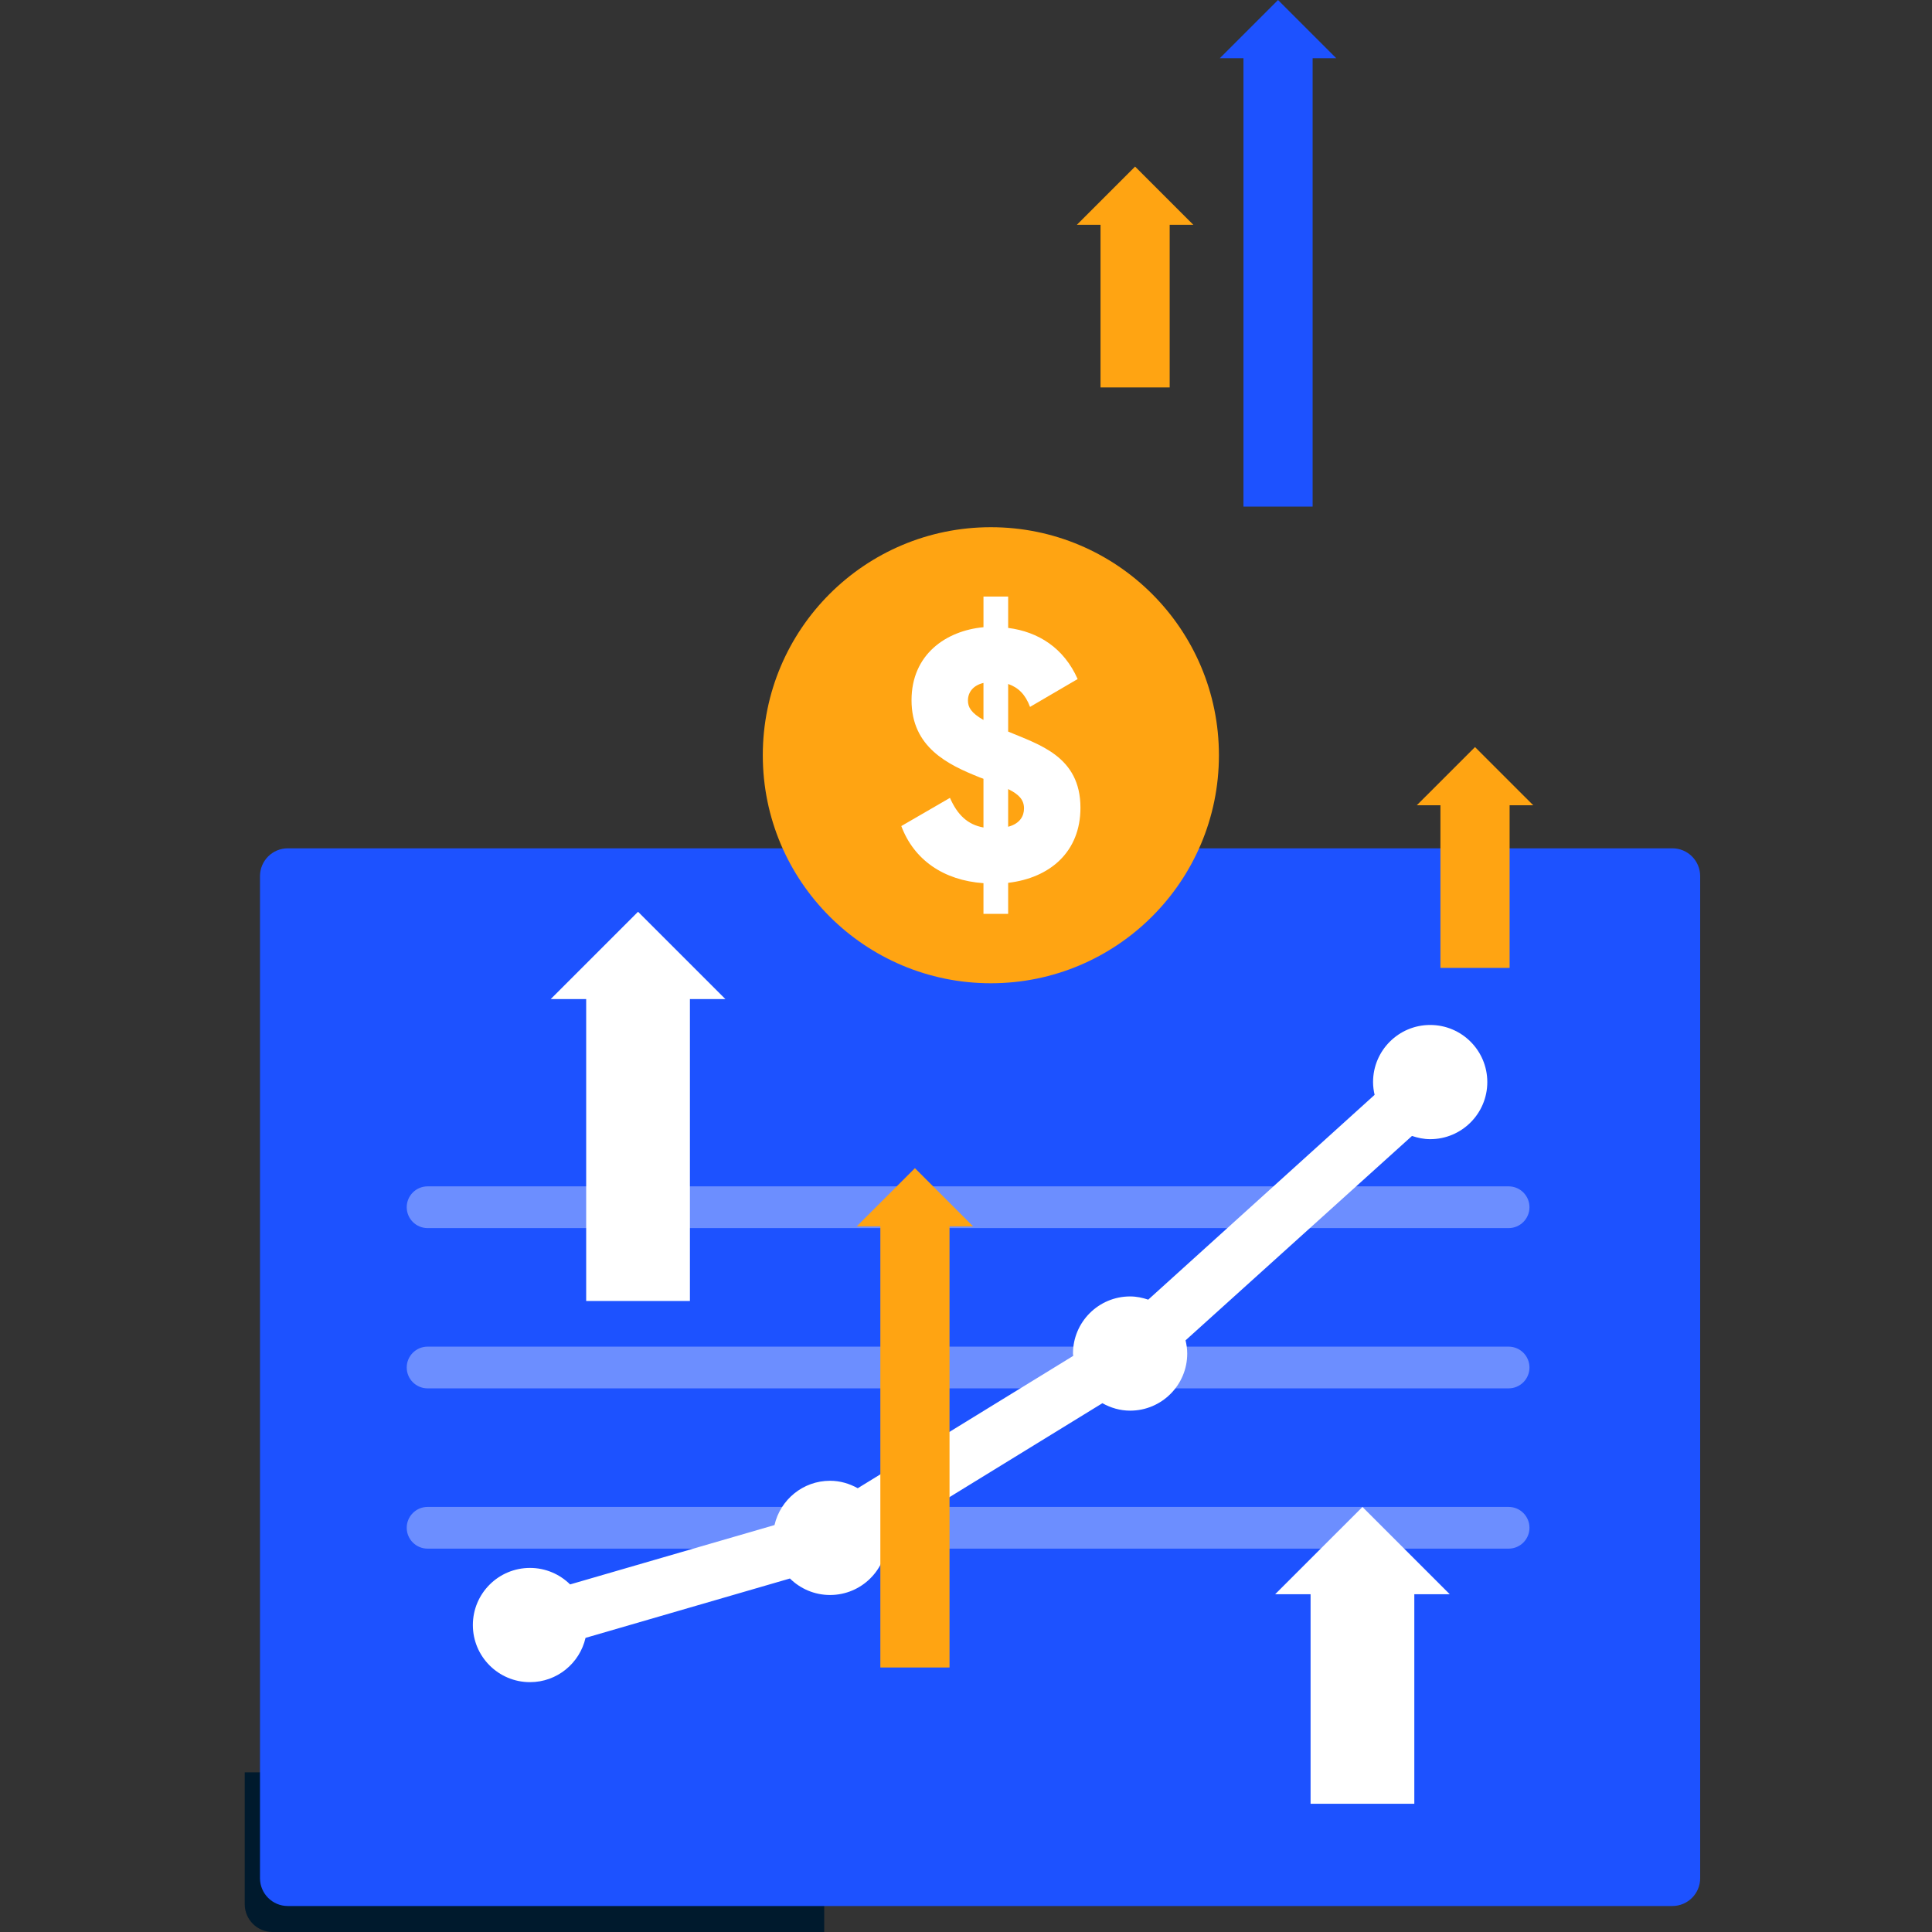
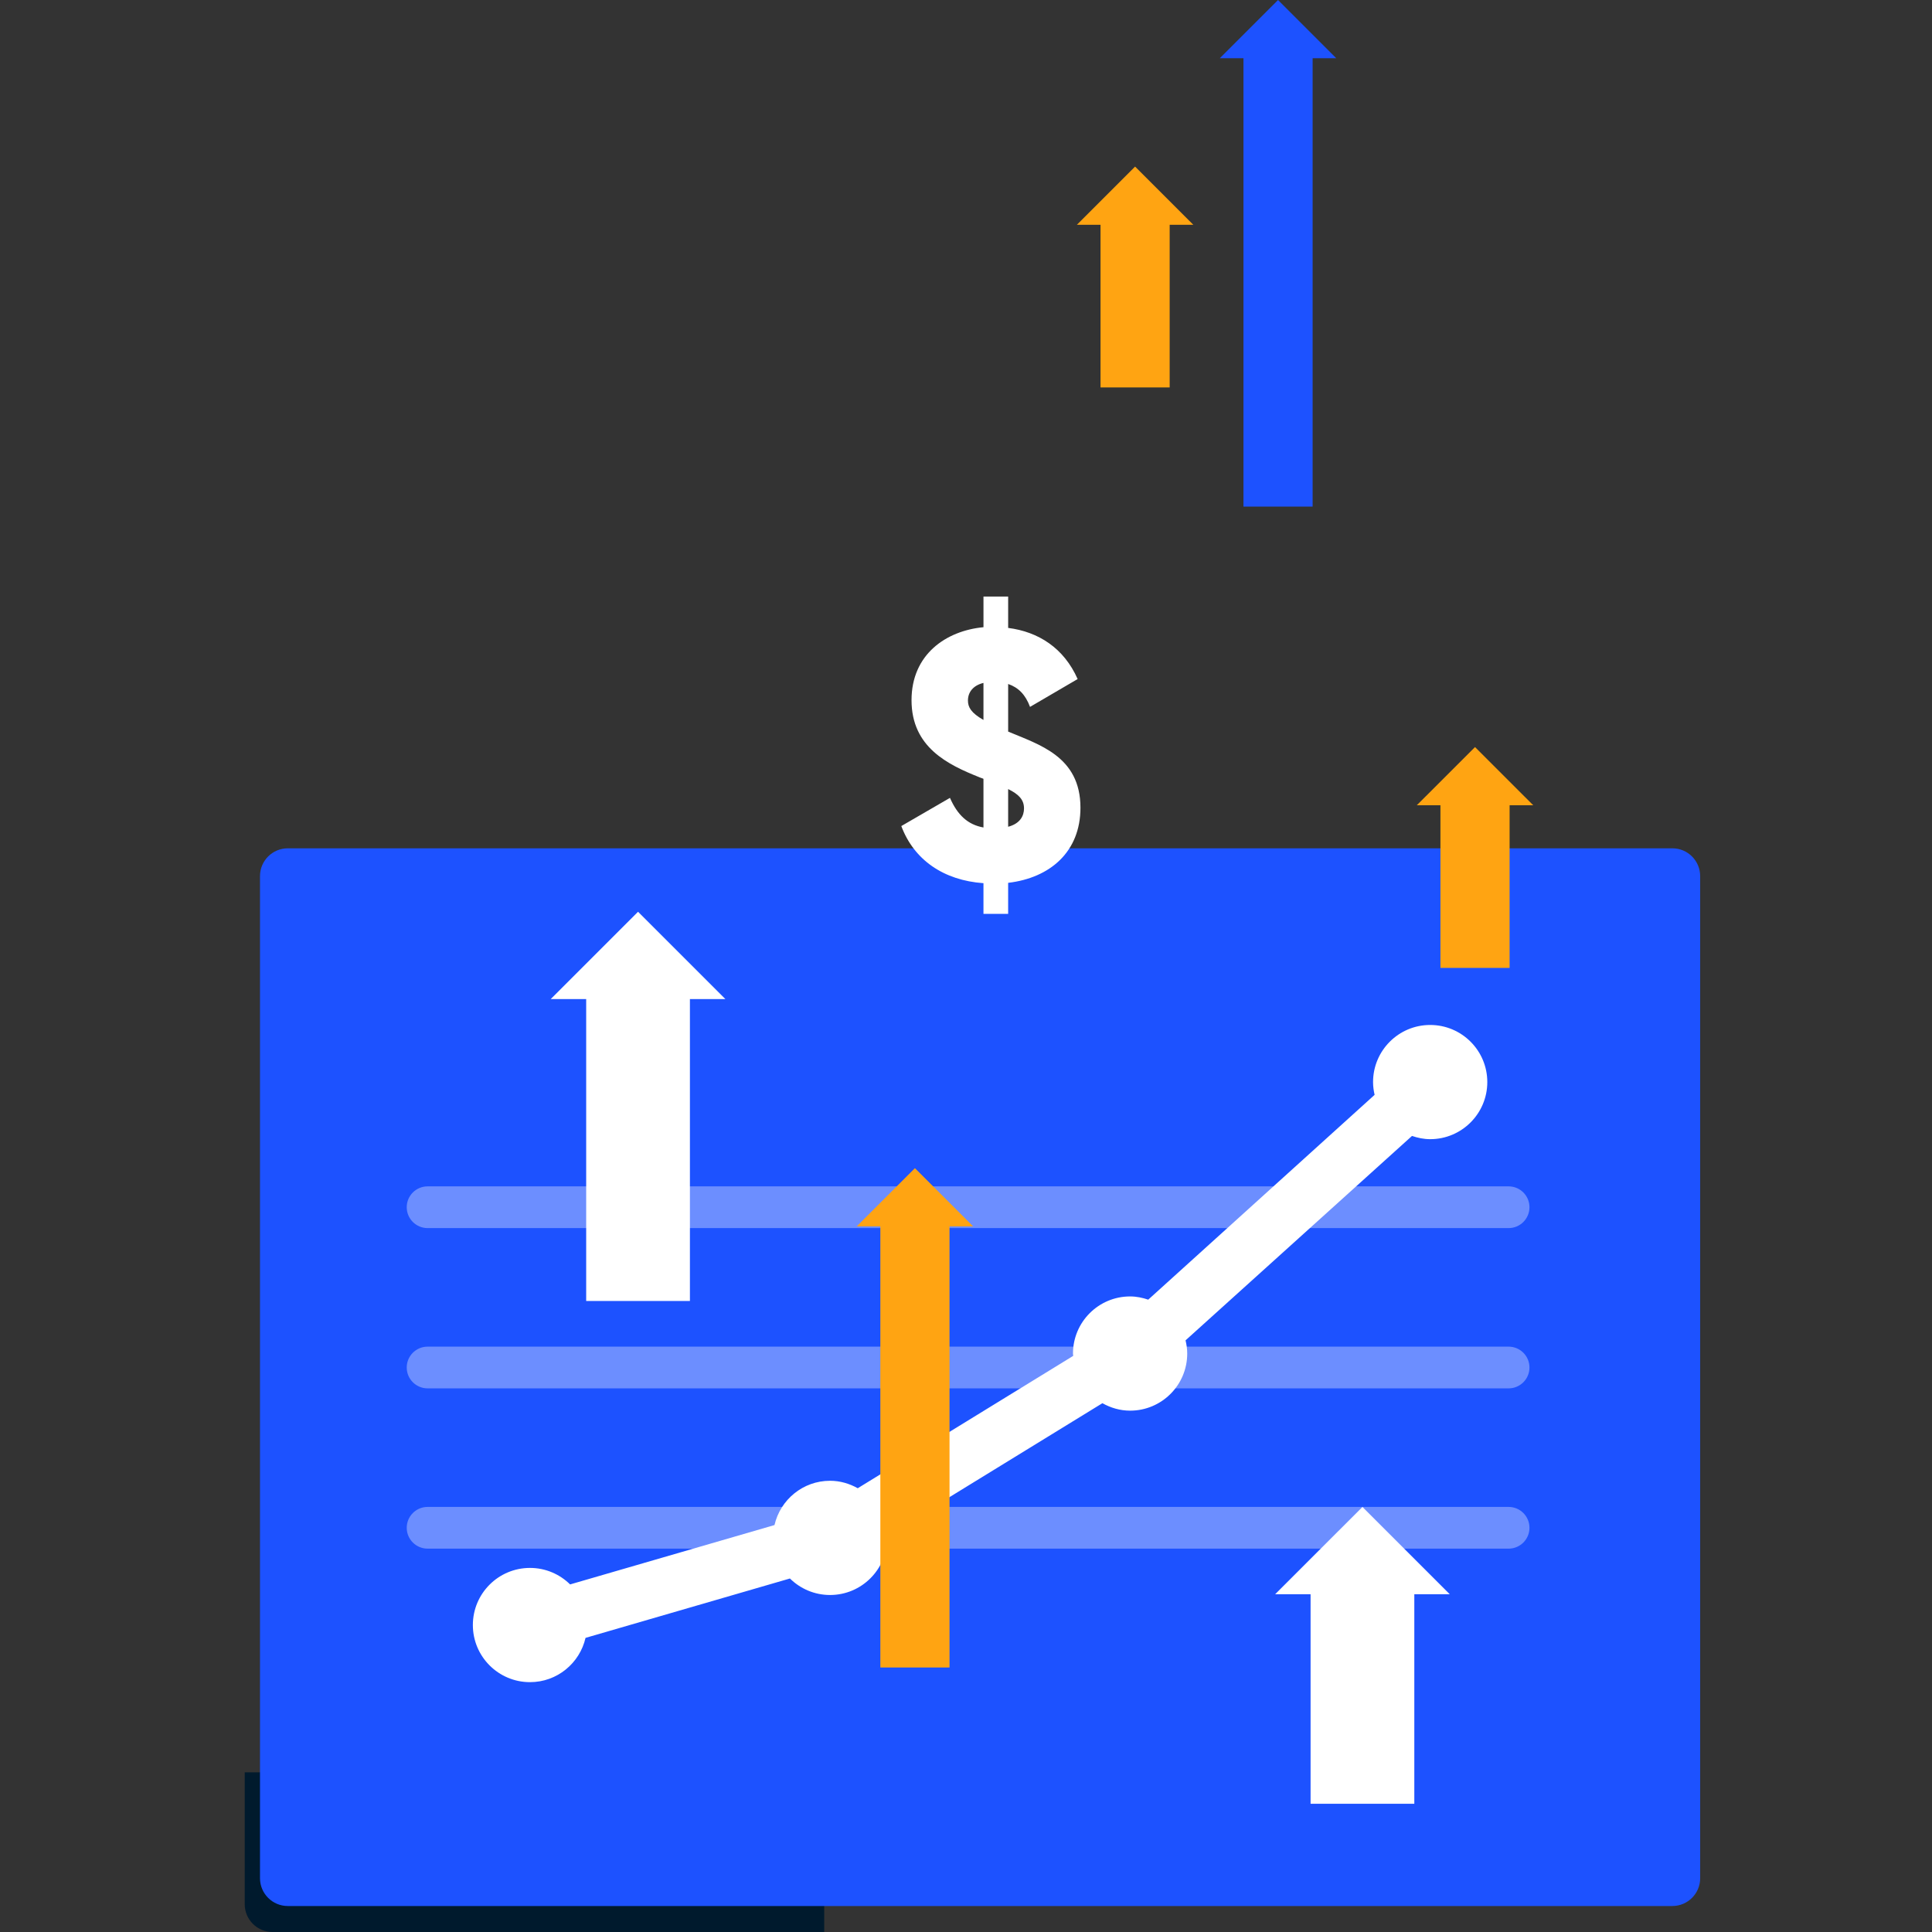
<svg xmlns="http://www.w3.org/2000/svg" width="150" height="150" viewBox="0 0 150 150" fill="none">
  <rect x="0" y="0" width="150" height="150" fill="#333333" stroke="none" />
  <path d="M61.832 137.605H19V147.84C19 149.033 19.966 150 21.16 150H63.992V139.765C63.992 138.573 63.025 137.605 61.832 137.605Z" fill="#001A2D" />
  <path d="M129.841 147.983H22.345C21.152 147.983 20.186 147.016 20.186 145.823V68.023C20.186 66.83 21.152 65.863 22.345 65.863H129.841C131.035 65.863 132.001 66.83 132.001 68.023V145.823C132.001 147.015 131.035 147.983 129.841 147.983Z" fill="#1D52FF" />
  <path d="M117.129 95.349H33.198C32.303 95.349 31.578 94.623 31.578 93.729C31.578 92.835 32.303 92.109 33.198 92.109H117.129C118.024 92.109 118.748 92.835 118.748 93.729C118.748 94.623 118.023 95.349 117.129 95.349ZM118.748 106.173C118.748 105.279 118.024 104.553 117.129 104.553H33.198C32.303 104.553 31.578 105.279 31.578 106.173C31.578 107.067 32.303 107.792 33.198 107.792H117.129C118.023 107.792 118.748 107.067 118.748 106.173ZM118.748 118.617C118.748 117.723 118.024 116.997 117.129 116.997H33.198C32.303 116.997 31.578 117.723 31.578 118.617C31.578 119.511 32.303 120.236 33.198 120.236H117.129C118.023 120.236 118.748 119.511 118.748 118.617Z" fill="#6C8EFF" />
  <path d="M111.039 79.578C108.59 79.578 106.604 81.564 106.604 84.013C106.604 84.355 106.651 84.684 106.724 85.004L89.148 100.905C88.703 100.755 88.236 100.655 87.741 100.655C85.292 100.655 83.306 102.641 83.306 105.09C83.306 105.151 83.322 105.209 83.325 105.269L66.595 115.546C65.955 115.189 65.23 114.967 64.445 114.967C62.339 114.967 60.585 116.438 60.132 118.405L44.263 123.014C43.461 122.224 42.363 121.733 41.148 121.733C38.699 121.733 36.713 123.718 36.713 126.167C36.713 128.616 38.699 130.602 41.148 130.602C43.254 130.602 45.008 129.131 45.461 127.164L61.33 122.554C62.132 123.345 63.23 123.835 64.445 123.835C66.894 123.835 68.88 121.849 68.88 119.401C68.88 119.339 68.864 119.282 68.861 119.221L85.591 108.944C86.231 109.302 86.957 109.523 87.741 109.523C90.19 109.523 92.176 107.538 92.176 105.089C92.176 104.735 92.124 104.395 92.046 104.064L109.627 88.194C110.073 88.344 110.542 88.445 111.039 88.445C113.488 88.445 115.474 86.459 115.474 84.01C115.473 81.564 113.488 79.578 111.039 79.578Z" fill="white" />
  <path d="M68.35 129.465V95.215H66.516L71.035 90.696L75.555 95.215H73.721V129.465H68.35Z" fill="#FFA412" />
  <path d="M85.444 30.08V17.452H83.609L88.128 12.933L92.648 17.452H90.813V30.08H85.444Z" fill="#FFA412" />
  <path d="M111.835 75.148V62.52H110L114.52 58.001L119.04 62.52H117.205V75.148H111.835Z" fill="#FFA412" />
  <path d="M96.542 39.33V4.52H94.707L99.227 0.001L103.747 4.52H101.912V39.33H96.542Z" fill="#1D52FF" />
  <path d="M45.511 101.006V77.567H42.758L49.537 70.789L56.318 77.567H53.565V101.006H45.511Z" fill="white" />
  <path d="M101.753 140.043V123.778H99L105.781 117L112.56 123.778H109.807V140.043H101.753Z" fill="white" />
-   <path d="M76.93 76.34C86.709 76.34 94.637 68.414 94.637 58.636C94.637 48.858 86.709 40.932 76.93 40.932C67.15 40.932 59.223 48.858 59.223 58.636C59.223 68.414 67.15 76.34 76.93 76.34Z" fill="#FFA412" />
  <path d="M78.272 68.543V70.952H76.356V68.57C73.262 68.352 70.961 66.762 69.977 64.135L73.755 61.946C74.33 63.26 75.124 64.026 76.356 64.246V60.468C76.246 60.412 76.109 60.385 76 60.33C73.618 59.373 70.771 58.031 70.771 54.363C70.771 50.804 73.455 48.969 76.357 48.696V46.315H78.273V48.751C80.628 49.053 82.6 50.312 83.668 52.721L79.971 54.883C79.615 53.925 79.067 53.378 78.273 53.104V56.8C80.656 57.812 83.886 58.716 83.886 62.712C83.886 66.134 81.53 68.159 78.272 68.543ZM76.356 55.896V53.022C75.562 53.213 75.151 53.733 75.151 54.39C75.151 54.91 75.398 55.349 76.356 55.896ZM79.504 62.767C79.504 62.083 79.094 61.671 78.272 61.262V64.19C79.203 63.944 79.504 63.342 79.504 62.767Z" fill="white" />
</svg>